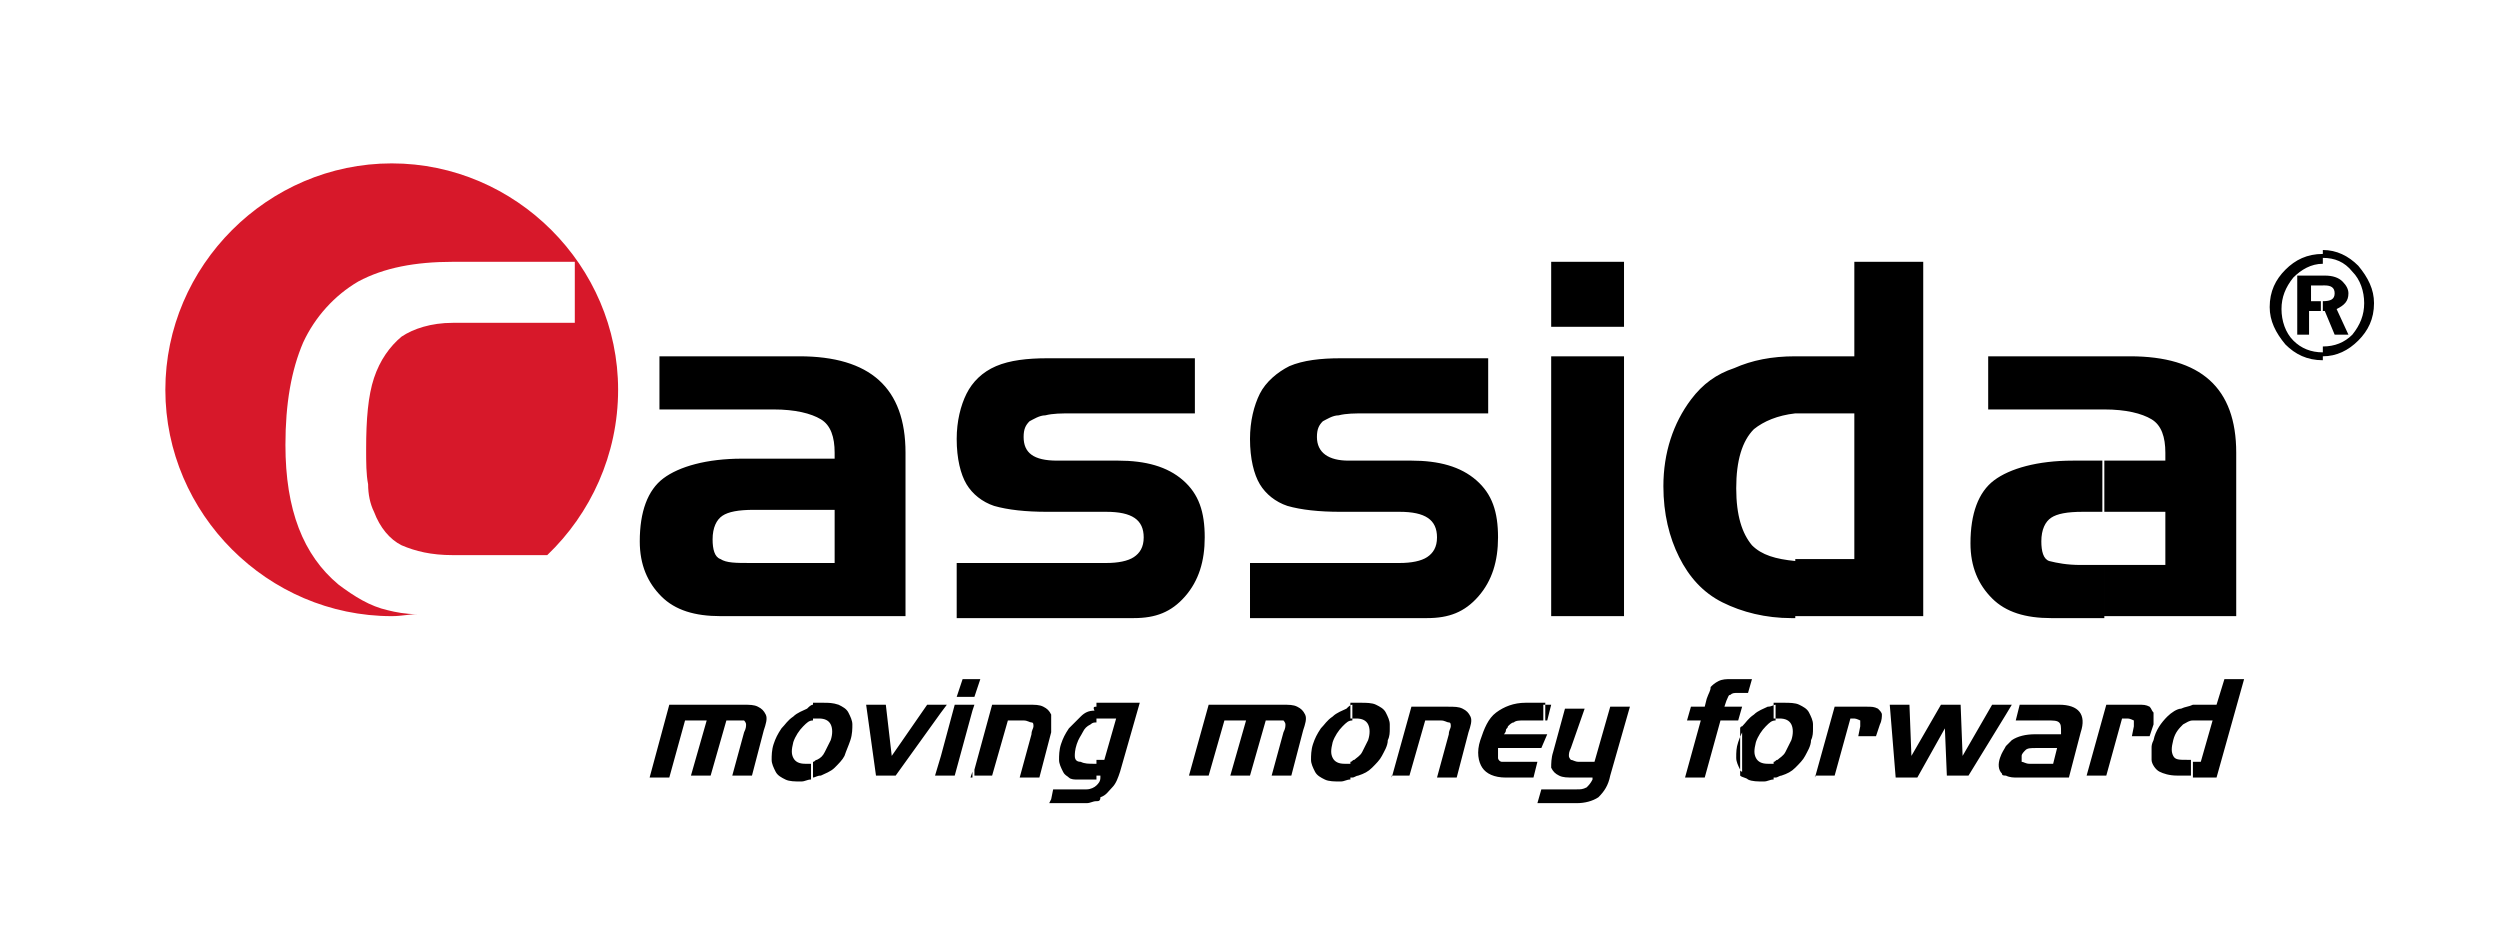
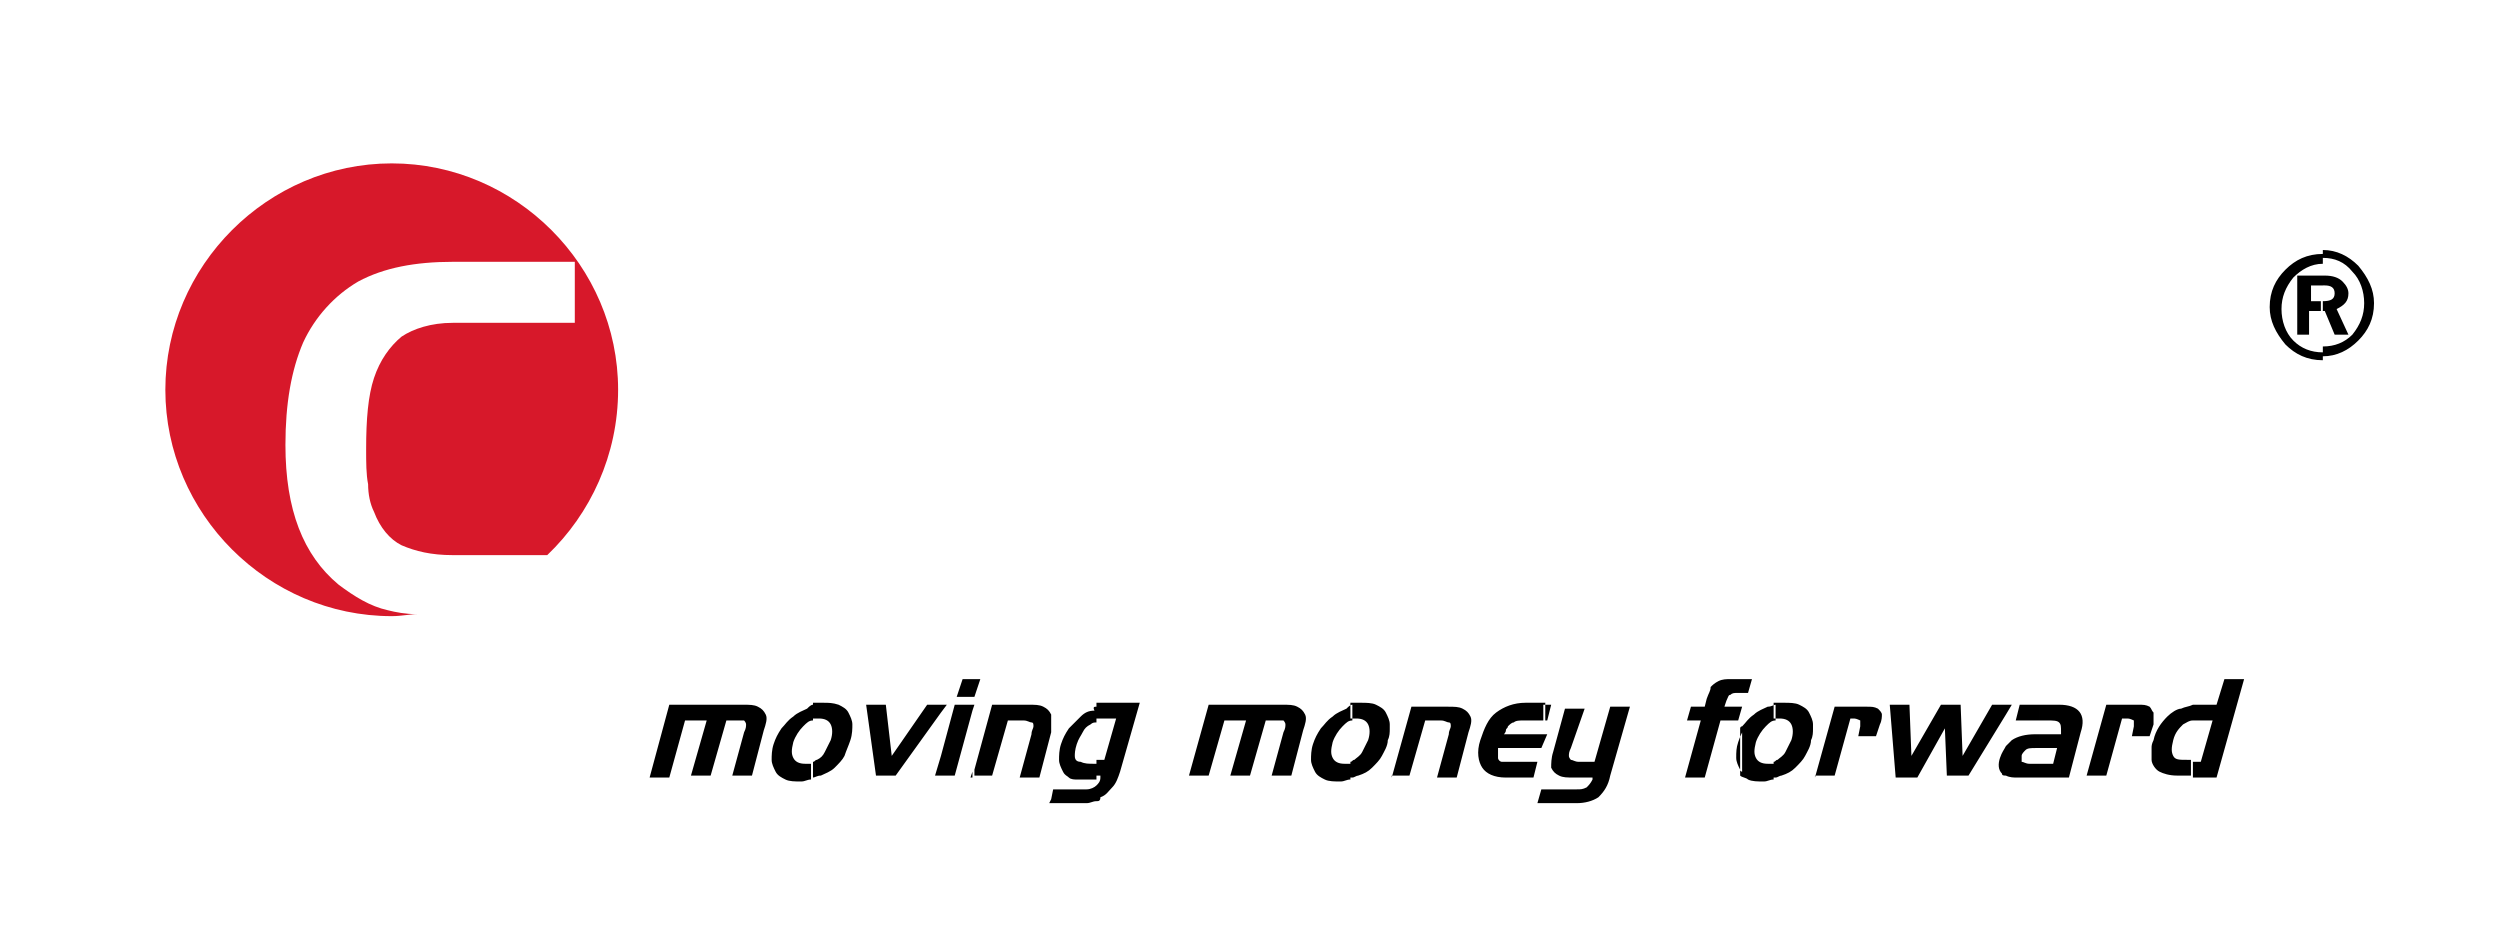
<svg xmlns="http://www.w3.org/2000/svg" id="Слой_1" x="0px" y="0px" viewBox="0 0 127 47" style="enable-background:new 0 0 127 47;" xml:space="preserve">
  <style type="text/css"> .st0{fill-rule:evenodd;clip-rule:evenodd;} .st1{fill-rule:evenodd;clip-rule:evenodd;fill:#D7182A;} </style>
  <g>
-     <path class="st0" d="M106.9,28.7h3.1v-2.7h-3.1v-2.6h3.1V23c0-0.8-0.2-1.4-0.7-1.7c-0.5-0.3-1.3-0.5-2.4-0.5v-2.7h1.3 c3.6,0,5.4,1.6,5.4,4.9v8.3h-6.7V28.7z M105.7,28.7h1.2v2.7h-2.7c-1.3,0-2.3-0.3-3-1c-0.7-0.7-1.1-1.6-1.1-2.8 c0-1.5,0.4-2.6,1.2-3.2c0.8-0.6,2.2-1,4-1h1.5v2.6h-1c-0.8,0-1.3,0.1-1.6,0.3c-0.3,0.2-0.5,0.6-0.5,1.2c0,0.5,0.1,0.9,0.4,1 C104.5,28.6,105,28.7,105.7,28.7L105.7,28.7z M106.9,18.1v2.7h0H101v-2.7H106.9L106.9,18.1z M91.2,31.3v-2.9c0.2,0,0.4,0,0.6,0h2.4 V21h-2.1c-0.3,0-0.6,0-0.9,0v-2.9h0h3v-4.8h3.5v18H91.2z M91.2,18.1V21c-0.9,0.1-1.6,0.4-2.1,0.8c-0.6,0.6-0.9,1.6-0.9,3 c0,1.4,0.3,2.3,0.8,2.9c0.5,0.5,1.2,0.7,2.2,0.8v2.9H91c-1.3,0-2.5-0.3-3.5-0.8c-1-0.5-1.7-1.3-2.2-2.3c-0.5-1-0.8-2.2-0.8-3.6 c0-1.7,0.5-3.2,1.4-4.4c0.6-0.8,1.3-1.3,2.2-1.6C89,18.3,90,18.1,91.2,18.1L91.2,18.1z M39.3,31.3v-2.7h3.1v-2.7h-3.1v-2.6h3.1V23 c0-0.8-0.2-1.4-0.7-1.7c-0.5-0.3-1.3-0.5-2.4-0.5v-2.7h1.3c3.6,0,5.4,1.6,5.4,4.9v8.3H39.3L39.3,31.3z M82.5,16.6h-3.7v-3.3h3.7 V16.6L82.5,16.6z M82.5,31.3h-3.7V18.1h3.7V31.3L82.5,31.3z M63.8,28.6h7.3c0.6,0,1.1-0.1,1.4-0.3c0.3-0.2,0.5-0.5,0.5-1 c0-0.9-0.6-1.3-1.9-1.3h-3c-1.1,0-2-0.1-2.7-0.3c-0.6-0.2-1.1-0.6-1.4-1.1c-0.3-0.5-0.5-1.3-0.5-2.3c0-0.9,0.2-1.7,0.5-2.3 c0.3-0.6,0.9-1.1,1.5-1.4c0.7-0.3,1.6-0.4,2.6-0.4h7.5v2.8h-6.2c-0.6,0-1,0-1.4,0.1c-0.3,0-0.6,0.2-0.8,0.3 c-0.2,0.2-0.3,0.4-0.3,0.8c0,0.8,0.6,1.2,1.6,1.2h3.2c1.4,0,2.5,0.3,3.3,1c0.8,0.7,1.1,1.6,1.1,2.9c0,1.2-0.3,2.2-1,3 c-0.7,0.8-1.5,1.1-2.6,1.1h-9V28.6L63.8,28.6z M48.9,28.6h7.3c0.6,0,1.1-0.1,1.4-0.3c0.3-0.2,0.5-0.5,0.5-1c0-0.9-0.6-1.3-1.9-1.3 h-3c-1.1,0-2-0.1-2.7-0.3c-0.6-0.2-1.1-0.6-1.4-1.1c-0.3-0.5-0.5-1.3-0.5-2.3c0-0.9,0.2-1.7,0.5-2.3c0.3-0.6,0.8-1.1,1.5-1.4 c0.7-0.3,1.6-0.4,2.6-0.4h7.5v2.8h-6.2c-0.6,0-1,0-1.4,0.1c-0.3,0-0.6,0.2-0.8,0.3c-0.2,0.2-0.3,0.4-0.3,0.8c0,0.8,0.5,1.2,1.7,1.2 h3.1c1.4,0,2.5,0.3,3.3,1c0.8,0.7,1.1,1.6,1.1,2.9c0,1.2-0.3,2.2-1,3c-0.7,0.8-1.5,1.1-2.6,1.1h-9V28.6z M39.3,18.1v2.7h0h-5.8 v-2.7H39.3L39.3,18.1z M39.3,23.3v2.6h-1c-0.8,0-1.3,0.1-1.6,0.3c-0.3,0.2-0.5,0.6-0.5,1.2c0,0.5,0.1,0.9,0.4,1 c0.3,0.2,0.8,0.2,1.5,0.2h1.2v2.7h-2.7c-1.3,0-2.3-0.3-3-1c-0.7-0.7-1.1-1.6-1.1-2.8c0-1.5,0.4-2.6,1.2-3.2c0.8-0.6,2.2-1,4-1H39.3 z" />
    <path class="st1" d="M19.9,8.3c6.3,0,11.5,5.2,11.5,11.5c0,3.3-1.4,6.3-3.6,8.4h-4.8c-1.1,0-1.9-0.2-2.6-0.5 c-0.6-0.3-1.1-0.9-1.4-1.7c-0.2-0.4-0.3-0.9-0.3-1.4c-0.1-0.5-0.1-1.1-0.1-1.8c0-1.5,0.1-2.7,0.4-3.6c0.3-0.9,0.8-1.6,1.4-2.1 c0.6-0.4,1.5-0.7,2.6-0.7h6.2v-3.1H23c-1.9,0-3.5,0.3-4.8,1C17,15,16,16.1,15.4,17.4c-0.6,1.4-0.9,3.1-0.9,5.2 c0,3.3,0.9,5.6,2.7,7.1c0.8,0.6,1.6,1.1,2.5,1.3c0.4,0.1,0.9,0.2,1.5,0.2c-0.4,0-0.8,0.1-1.3,0.1c-6.3,0-11.5-5.2-11.5-11.5 C8.4,13.5,13.6,8.3,19.9,8.3z" />
    <path d="M118,15.3L118,15.3c0.4,0,0.6-0.1,0.6-0.4c0-0.3-0.2-0.4-0.5-0.4H118V14h0.1c0.4,0,0.7,0.1,0.9,0.3 c0.2,0.2,0.3,0.4,0.3,0.6c0,0.4-0.2,0.6-0.6,0.8l0.6,1.3h-0.7l-0.5-1.2H118V15.3L118,15.3z M118,18.1c0.7,0,1.3-0.3,1.8-0.8 c0.5-0.5,0.8-1.1,0.8-1.9c0-0.7-0.3-1.3-0.8-1.9c-0.5-0.5-1.1-0.8-1.8-0.8v0.4c0.6,0,1.1,0.2,1.5,0.7c0.4,0.4,0.6,1,0.6,1.6 c0,0.6-0.2,1.1-0.6,1.6c-0.4,0.4-0.9,0.6-1.5,0.6V18.1z M117.3,15.3h0.6v0.5h-0.6V17h-0.6v-3h1.3v0.5h-0.6V15.3L117.3,15.3z M118,12.9L118,12.9c-0.8,0-1.4,0.3-1.9,0.8c-0.5,0.5-0.8,1.1-0.8,1.9c0,0.7,0.3,1.3,0.8,1.9c0.5,0.5,1.1,0.8,1.9,0.8l0,0v-0.4l0,0 c-0.6,0-1.1-0.2-1.5-0.6c-0.4-0.4-0.6-1-0.6-1.6c0-0.6,0.2-1.1,0.6-1.6c0.4-0.4,0.9-0.7,1.5-0.7l0,0V12.9z" />
    <path d="M111.4,39.5v-0.8h0.4l0.6-2.1h-0.6c-0.2,0-0.3,0-0.4,0v-0.8c0.1,0,0.3,0,0.4,0h0.8l0.4-1.3h1l-1.4,5H111.4z M111.4,35.8 v0.8c-0.2,0-0.3,0.1-0.5,0.2c-0.2,0.2-0.4,0.4-0.5,0.8c-0.1,0.4-0.1,0.6,0,0.8c0.1,0.2,0.3,0.2,0.7,0.2h0.2v0.8h-0.7 c-0.4,0-0.7-0.1-0.9-0.2c-0.2-0.1-0.4-0.4-0.4-0.6l0-0.1V38c0-0.1,0-0.2,0.1-0.4c0.1-0.5,0.4-0.9,0.7-1.2c0.2-0.2,0.5-0.4,0.7-0.4 C111,35.9,111.2,35.9,111.4,35.8L111.4,35.8z M109.4,36.6c0-0.1,0-0.3,0-0.3l0,0V36.6z M109.4,36.2v0.4c0,0.1,0,0.1,0,0.2l-0.2,0.6 h-0.9l0.1-0.5c0-0.2,0-0.3,0-0.3c0,0-0.2-0.1-0.3-0.1h-0.3l-0.8,2.9h-1l1-3.6h1.6c0.3,0,0.4,0,0.6,0.1 C109.3,36,109.3,36.1,109.4,36.2L109.4,36.2z M109.4,38c0,0.2,0,0.4,0,0.5V38L109.4,38z M103.6,39.5h1.5l0.6-2.3 c0.3-0.9-0.1-1.4-1.1-1.4h-1v0.8h0.4c0.3,0,0.5,0,0.6,0.1c0.1,0.1,0.1,0.2,0.1,0.5l0,0.1h-1.1V38h0.9l-0.2,0.8h-0.7V39.5z M103.6,35.8v0.8h-1.2l0.2-0.8H103.6L103.6,35.8z M103.6,37.3V38h-0.2c-0.2,0-0.4,0-0.5,0.1c-0.1,0.1-0.2,0.2-0.2,0.3 c0,0.1,0,0.2,0,0.3c0.1,0,0.2,0.1,0.4,0.1h0.5v0.7h-1.1c-0.2,0-0.4,0-0.6-0.1v-1.5c0.1-0.1,0.2-0.2,0.3-0.3 c0.3-0.2,0.7-0.3,1.2-0.3H103.6L103.6,37.3z M101.9,36.3v-0.5h0.3L101.9,36.3z M101.9,35.8v0.5l-1.9,3.1h-1.1L98.8,37l-1.4,2.5 h-1.1L96,35.8h1l0.1,2.6l1.5-2.6h1l0.1,2.6l1.5-2.6H101.9L101.9,35.8z M101.9,37.9c-0.1,0.2-0.2,0.3-0.3,0.6 c-0.1,0.3-0.1,0.6,0.1,0.8c0,0.1,0.1,0.1,0.2,0.1V37.9L101.9,37.9z M92.2,39.5L92.2,39.5l1-3.6h1.6c0.3,0,0.4,0,0.6,0.1 c0.1,0.1,0.2,0.2,0.2,0.3c0,0.1,0,0.3-0.1,0.5l-0.2,0.6h-0.9l0.1-0.5c0-0.2,0-0.3,0-0.3c0,0-0.2-0.1-0.3-0.1H94l-0.8,2.9H92.2z M92.2,39.5L92.2,39.5L92.2,39.5L92.2,39.5L92.2,39.5z M90.2,39.5c0.1,0,0.2-0.1,0.3-0.1c0.3-0.1,0.5-0.2,0.7-0.4 c0.2-0.2,0.4-0.4,0.5-0.6c0.1-0.2,0.3-0.5,0.3-0.8c0.1-0.2,0.1-0.4,0.1-0.6V37c0-0.1,0-0.1,0-0.2c0-0.2-0.1-0.4-0.2-0.6 c-0.1-0.2-0.3-0.3-0.5-0.4c-0.2-0.1-0.5-0.1-0.8-0.1c-0.1,0-0.3,0-0.4,0l-0.1,0v0.8c0.1,0,0.2,0,0.3,0c0.3,0,0.5,0.1,0.6,0.3 c0.1,0.2,0.1,0.5,0,0.8c-0.1,0.2-0.2,0.4-0.3,0.6c-0.1,0.2-0.3,0.3-0.4,0.4c-0.1,0-0.1,0.1-0.2,0.1V39.5z M90.2,35.8v0.8 c-0.2,0-0.3,0.1-0.5,0.3c-0.2,0.2-0.4,0.5-0.5,0.8c-0.1,0.4-0.1,0.6,0,0.8c0.1,0.2,0.3,0.3,0.6,0.3c0.1,0,0.2,0,0.3,0v0.8 c-0.2,0-0.3,0.1-0.5,0.1c-0.3,0-0.6,0-0.8-0.1c-0.1-0.1-0.3-0.1-0.4-0.2V37c0,0,0-0.1,0.1-0.1c0.2-0.2,0.3-0.4,0.6-0.6 c0.2-0.2,0.5-0.3,0.7-0.4C90,35.9,90.1,35.8,90.2,35.8L90.2,35.8z M88.6,35.2v-0.7h0.4l-0.2,0.7H88.6z M88.6,34.5v0.7h-0.3 c-0.2,0-0.3,0-0.4,0.1c-0.1,0-0.1,0.1-0.2,0.3l-0.1,0.3h0.9l-0.2,0.7h-0.9l-0.8,2.9h-1l0.8-2.9h-0.7l0.2-0.7h0.7l0.1-0.4 c0.1-0.3,0.2-0.4,0.2-0.6c0.1-0.1,0.2-0.2,0.4-0.3c0.2-0.1,0.4-0.1,0.6-0.1H88.6L88.6,34.5z M88.6,37c-0.1,0.2-0.2,0.4-0.3,0.7 c-0.1,0.3-0.1,0.5-0.1,0.8c0,0.2,0.1,0.4,0.2,0.6c0,0.1,0.1,0.1,0.1,0.1V37L88.6,37z M78.5,40.8v-0.7h1.6c0.2,0,0.3,0,0.5-0.1 c0.1-0.1,0.2-0.2,0.3-0.4l0-0.1H80c-0.4,0-0.6,0-0.8-0.1c-0.2-0.1-0.3-0.2-0.4-0.4c0-0.2,0-0.5,0.1-0.8l0.6-2.2h1L79.8,38 c-0.1,0.2-0.1,0.3-0.1,0.4c0,0.1,0.1,0.2,0.1,0.2c0.1,0,0.2,0.1,0.4,0.1H81l0.8-2.8h1l-1,3.5c-0.1,0.5-0.3,0.8-0.6,1.1 c-0.3,0.2-0.7,0.3-1.1,0.3H78.5L78.5,40.8z M78.5,36.6h0.1l0.2-0.8h-0.4V36.6z M78.5,35.8v0.8h-1.1c-0.2,0-0.4,0-0.5,0.1 c-0.1,0-0.2,0.1-0.3,0.2c0,0.1-0.1,0.1-0.1,0.2c0,0.1-0.1,0.2-0.1,0.2h2.2L78.3,38h-2.2c0,0.1,0,0.2,0,0.3c0,0.1,0,0.1,0,0.2 c0,0.1,0.1,0.2,0.2,0.2c0.1,0,0.3,0,0.5,0h1.3l-0.2,0.8h-1.4c-0.6,0-1-0.2-1.2-0.5c-0.2-0.3-0.3-0.8-0.1-1.4 c0.2-0.6,0.4-1.1,0.8-1.4c0.4-0.3,0.9-0.5,1.5-0.5H78.5L78.5,35.8z M78.5,40.1v0.7h-0.4l0.2-0.7H78.5L78.5,40.1z M70.7,39.5 L70.7,39.5l1-3.6h1.8c0.4,0,0.6,0,0.8,0.1c0.2,0.1,0.3,0.2,0.4,0.4c0.1,0.2,0,0.5-0.1,0.8L74,39.5h-1l0.6-2.2 c0-0.2,0.1-0.3,0.1-0.4c0-0.1,0-0.2-0.1-0.2c-0.1,0-0.2-0.1-0.4-0.1h-0.8l-0.8,2.8H70.7z M70.7,39.5L70.7,39.5L70.7,39.5L70.7,39.5 L70.7,39.5z M68.7,39.5c0.1,0,0.2-0.1,0.3-0.1c0.3-0.1,0.5-0.2,0.7-0.4c0.2-0.2,0.4-0.4,0.5-0.6c0.1-0.2,0.3-0.5,0.3-0.8 c0.1-0.2,0.1-0.4,0.1-0.6V37c0-0.1,0-0.1,0-0.2c0-0.2-0.1-0.4-0.2-0.6c-0.1-0.2-0.3-0.3-0.5-0.4c-0.2-0.1-0.5-0.1-0.8-0.1 c-0.1,0-0.3,0-0.4,0l-0.1,0v0.8c0.1,0,0.2,0,0.3,0c0.3,0,0.5,0.1,0.6,0.3c0.1,0.2,0.1,0.5,0,0.8c-0.1,0.2-0.2,0.4-0.3,0.6 c-0.1,0.2-0.3,0.3-0.4,0.4c-0.1,0-0.1,0.1-0.2,0.1V39.5z M68.7,35.8v0.8c-0.2,0-0.3,0.1-0.5,0.3c-0.2,0.2-0.4,0.5-0.5,0.8 c-0.1,0.4-0.1,0.6,0,0.8c0.1,0.2,0.3,0.3,0.6,0.3c0.1,0,0.2,0,0.3,0v0.8c-0.2,0-0.3,0.1-0.5,0.1c-0.3,0-0.6,0-0.8-0.1 c-0.2-0.1-0.4-0.2-0.5-0.4c-0.1-0.2-0.2-0.4-0.2-0.6c0-0.2,0-0.5,0.1-0.8c0.1-0.3,0.2-0.5,0.4-0.8c0.2-0.2,0.3-0.4,0.6-0.6 c0.2-0.2,0.5-0.3,0.7-0.4C68.5,35.9,68.6,35.8,68.7,35.8L68.7,35.8z M55.7,40.7v-0.8c0.1-0.1,0.2-0.2,0.2-0.4l0-0.1h-0.2v-0.8h0.4 l0.6-2.1h-0.5c-0.1,0-0.2,0-0.3,0c-0.1,0-0.2,0-0.2,0l0,0v-0.8c0.1,0,0.3,0,0.5,0h1.7l-1,3.5c-0.1,0.3-0.2,0.6-0.4,0.8 c-0.2,0.2-0.3,0.4-0.6,0.5C55.9,40.7,55.8,40.7,55.7,40.7L55.7,40.7z M61.4,35.8h3.7c0.4,0,0.6,0,0.8,0.1c0.2,0.1,0.3,0.2,0.4,0.4 c0.1,0.2,0,0.5-0.1,0.8l-0.6,2.3h-1l0.6-2.2c0.1-0.2,0.1-0.3,0.1-0.4c0-0.1-0.1-0.2-0.1-0.2c0,0-0.1,0-0.2,0c-0.1,0-0.1,0-0.2,0 h-0.5l-0.8,2.8h-1l0.8-2.8h-1.1l-0.8,2.8h-1L61.4,35.8z M55.7,35.9v0.8c-0.1,0-0.2,0-0.3,0.1c-0.2,0.1-0.3,0.2-0.4,0.4 c-0.1,0.2-0.2,0.3-0.3,0.6c-0.1,0.3-0.1,0.5-0.1,0.6c0,0.2,0.1,0.3,0.3,0.3c0.2,0.1,0.4,0.1,0.7,0.1h0.1v0.8h-0.5 c-0.2,0-0.4,0-0.5,0c-0.1,0-0.3,0-0.4-0.1c-0.1-0.1-0.2-0.1-0.3-0.3c-0.1-0.2-0.2-0.4-0.2-0.6c0-0.2,0-0.5,0.1-0.8 c0.1-0.3,0.2-0.5,0.4-0.8c0.2-0.2,0.4-0.4,0.6-0.6c0.2-0.2,0.4-0.3,0.7-0.3C55.5,35.9,55.6,35.9,55.7,35.9L55.7,35.9z M55.7,39.9 v0.8c-0.2,0-0.3,0.1-0.5,0.1h-1.8v-0.2l0.1-0.5h1.7C55.4,40.1,55.6,40,55.7,39.9L55.7,39.9L55.7,39.9z M53.4,37.1v-0.8 c0,0,0,0.1,0,0.1C53.4,36.6,53.4,36.8,53.4,37.1z M53.4,36.3v0.8l0,0.1l-0.6,2.3h-1l0.6-2.2c0-0.2,0.1-0.3,0.1-0.4 c0-0.1,0-0.2-0.1-0.2c-0.1,0-0.2-0.1-0.4-0.1h-0.8l-0.8,2.8h-0.9v-0.3l0.9-3.3h1.8c0.4,0,0.6,0,0.8,0.1 C53.2,36,53.3,36.1,53.4,36.3L53.4,36.3z M53.4,40.6v0.2h-0.1L53.4,40.6L53.4,40.6z M49.4,36.1l0.1-0.3h-0.1V36.1L49.4,36.1z M49.4,35.4v-0.9h0.4l-0.3,0.9H49.4z M49.4,34.5v0.9h-0.8l0.3-0.9H49.4L49.4,34.5z M49.4,35.8v0.3l-0.9,3.3h-0.7v-1l0.7-2.6H49.4 L49.4,35.8z M49.4,39.2l-0.1,0.3h0.1V39.2L49.4,39.2z M47.8,36.2l0.3-0.4h-0.3V36.2z M47.8,35.8v0.4l-2.3,3.2h-1l-0.5-3.6H45 l0.3,2.6l1.8-2.6H47.8L47.8,35.8z M47.8,38.4l-0.3,1h0.3V38.4L47.8,38.4z M41.3,39.5v-0.8c0.1,0,0.1-0.1,0.2-0.1 c0.2-0.1,0.3-0.2,0.4-0.4c0.1-0.2,0.2-0.4,0.3-0.6c0.1-0.3,0.1-0.6,0-0.8c-0.1-0.2-0.3-0.3-0.6-0.3c-0.1,0-0.2,0-0.3,0v-0.8l0.1,0 c0.1,0,0.3,0,0.4,0c0.3,0,0.5,0,0.8,0.1c0.2,0.1,0.4,0.2,0.5,0.4c0.1,0.2,0.2,0.4,0.2,0.6c0,0.2,0,0.5-0.1,0.8 c-0.1,0.3-0.2,0.5-0.3,0.8c-0.1,0.2-0.3,0.4-0.5,0.6c-0.2,0.2-0.5,0.3-0.7,0.4C41.5,39.4,41.4,39.5,41.3,39.5z M34,35.8h3.7 c0.4,0,0.6,0,0.8,0.1c0.2,0.1,0.3,0.2,0.4,0.4c0.1,0.2,0,0.5-0.1,0.8l-0.6,2.3h-1l0.6-2.2c0.1-0.2,0.1-0.3,0.1-0.4 c0-0.1-0.1-0.2-0.1-0.2c0,0-0.1,0-0.2,0c-0.1,0-0.1,0-0.2,0h-0.5l-0.8,2.8h-1l0.8-2.8h-1.1L34,39.5h-1L34,35.8L34,35.8z M41.3,35.8 v0.8c-0.2,0-0.3,0.1-0.5,0.3c-0.2,0.2-0.4,0.5-0.5,0.8c-0.1,0.4-0.1,0.6,0,0.8c0.1,0.2,0.3,0.3,0.6,0.3c0.1,0,0.2,0,0.3,0v0.8 c-0.2,0-0.3,0.1-0.5,0.1c-0.3,0-0.6,0-0.8-0.1c-0.2-0.1-0.4-0.2-0.5-0.4c-0.1-0.2-0.2-0.4-0.2-0.6c0-0.2,0-0.5,0.1-0.8 c0.1-0.3,0.2-0.5,0.4-0.8c0.2-0.2,0.3-0.4,0.6-0.6c0.2-0.2,0.5-0.3,0.7-0.4C41.1,35.9,41.2,35.8,41.3,35.8z" />
  </g>
</svg>